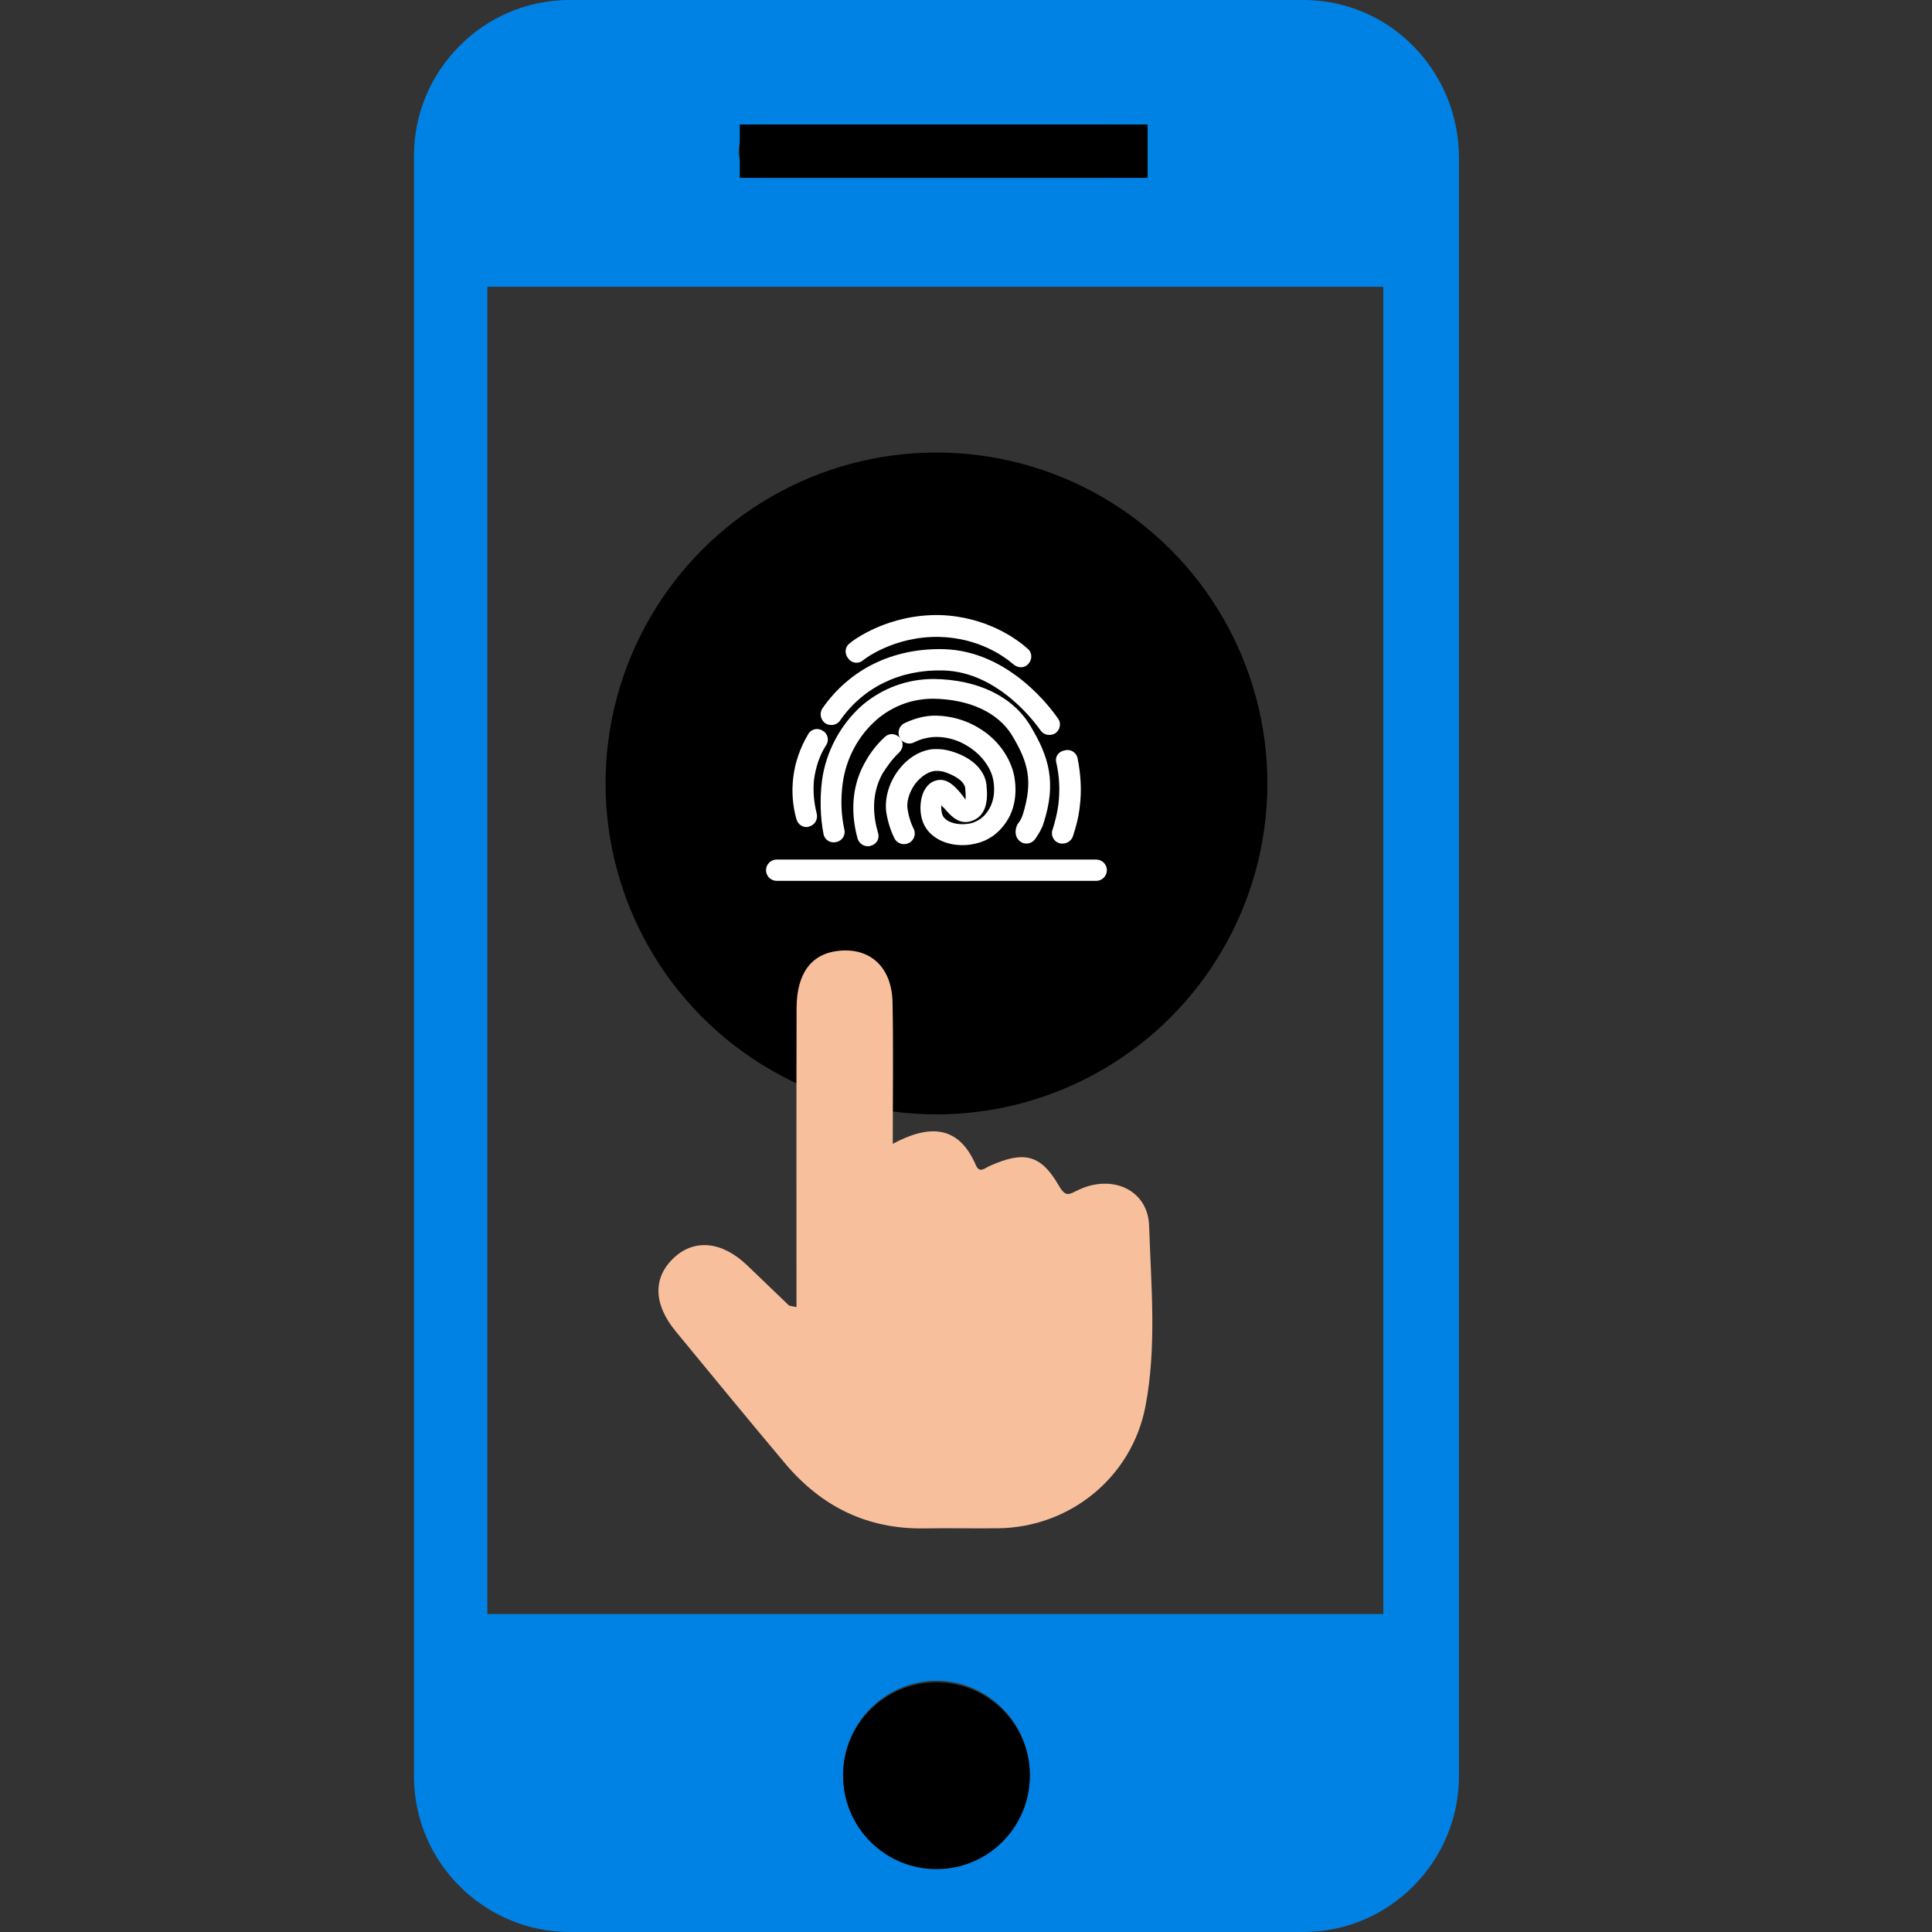
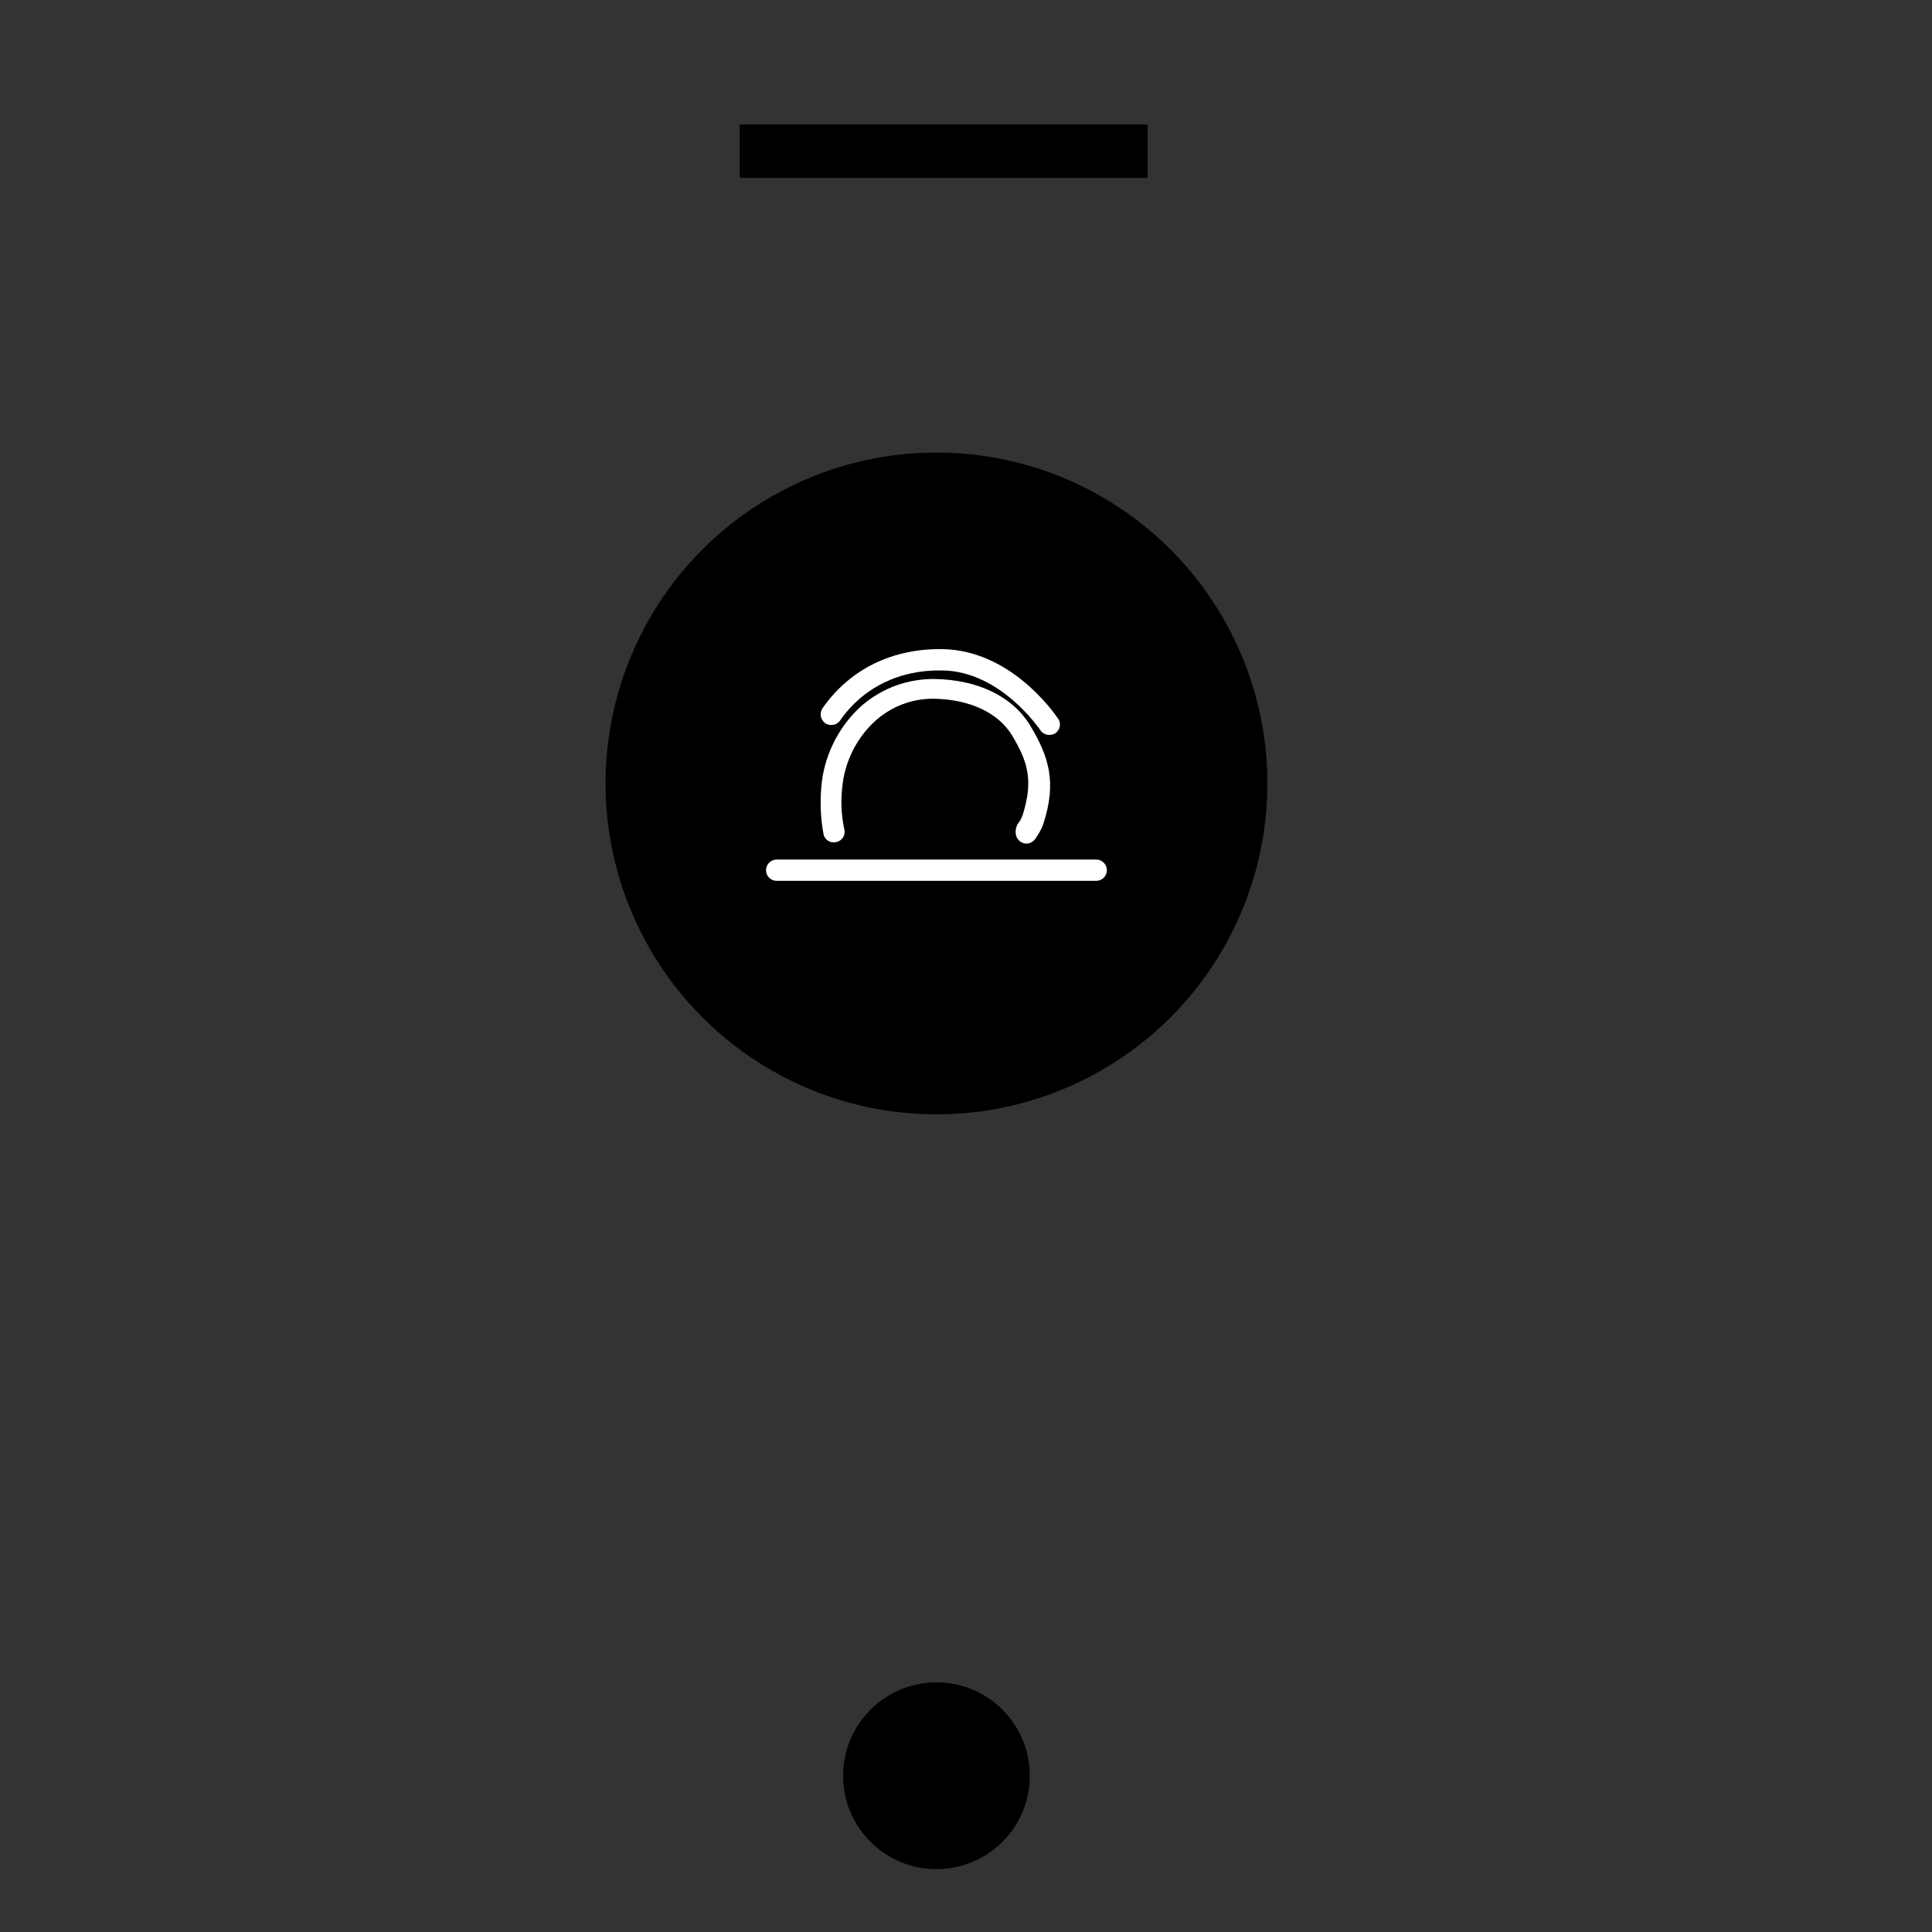
<svg xmlns="http://www.w3.org/2000/svg" version="1.1" id="Layer_1" x="0" y="0" viewBox="0 0 1080 1080" style="enable-background:new 0 0 1080 1080" xml:space="preserve">
  <rect x="0" y="0" width="1080" height="1080" fill="#333333" stroke="none" />
  <style>.st1{fill:#000}.st3{fill:#fff}</style>
-   <path d="M728.55 0H318.42c-48.47 0-87 39.77-87 87v906c0 48.47 39.77 87 87 87h410.13c48.47 0 87-39.77 87-87V88.24c0-48.47-38.53-88.24-87-88.24zM427.79 69.6h192.64c8.7 0 14.91 6.21 14.91 14.91s-6.21 14.91-14.91 14.91H427.79c-8.7 0-14.91-6.21-14.91-14.91s6.21-14.91 14.91-14.91zm95.7 974.36c-28.58 0-52.2-23.61-52.2-52.2 0-28.58 23.61-52.2 52.2-52.2 28.58 0 52.2 23.61 52.2 52.2s-23.62 52.2-52.2 52.2zm249.8-141.68H272.44V160.32h500.85v741.96z" style="fill:#0082E5" />
  <circle class="st1" cx="523.49" cy="992.66" r="52.2" />
  <circle class="st1" cx="523.49" cy="437.95" r="184.99" />
-   <path d="M445.24 730.66c0-56.54-.09-111.82.05-167.09.05-19.57 8.34-30.48 23.59-32.07 17.66-1.83 29.68 9.18 30.06 28.87.5 25.68.12 51.38.12 79.02 19.9-10.6 36.59-10.95 46.45 11.92 2.06 4.78 4.88 1.72 7.99.34 19-8.41 28.33-6.29 38.35 11.05 4.02 6.97 5.81 4.9 11.08 2.43 19.03-8.92 38.77.11 39.43 20.07 1.1 33.55 4.32 67.46-2.02 100.78-7.59 39.88-42.3 67.93-82.58 68.34-13.71.14-27.42-.16-41.13.06-31.83.51-57.49-12.23-77.72-36.27-20.57-24.46-40.86-49.17-61.17-73.86-12.55-15.26-12.84-30.05-1.08-41.09 11.5-10.79 26.93-9.27 40.9 4.06 7.83 7.48 15.6 15.02 23.43 22.5.32.31 1.01.25 4.25.94z" style="fill:#f8bf9d" />
  <path class="st3" d="M612.81 480.5H434.16c-3.28 0-5.95 2.68-5.95 5.95s2.68 5.95 5.95 5.95h178.65c3.28 0 5.95-2.68 5.95-5.95s-2.68-5.95-5.95-5.95zM461.26 404.27c2.68 1.79 6.55 1.19 8.34-1.49 12.8-18.46 33.35-28.58 57.46-27.99 32.16.6 53.59 32.16 54.49 33.35 1.19 1.79 2.98 2.68 5.06 2.68 1.19 0 2.38-.3 3.28-.89 2.68-1.79 3.57-5.66 1.49-8.34-2.68-3.87-26.5-37.81-64.02-38.71-28.58-.6-52.4 11.31-67.59 33.05-1.79 2.69-1.19 6.26 1.49 8.34z" />
-   <path class="st3" d="M482.4 369.14c.6-.6 17.57-13.7 42.88-13.1 22.03.6 36.32 11.02 41.39 15.48 1.19.89 2.68 1.49 3.87 1.49 1.79 0 3.28-.6 4.47-2.08 2.08-2.38 2.08-6.25-.6-8.34-5.95-5.36-22.93-17.86-48.83-18.76-29.18-.6-48.53 13.99-50.62 15.78-2.68 2.08-2.98 5.66-.89 8.34 2.07 2.98 5.95 3.27 8.33 1.19zM502.64 420.65c2.38-2.38 2.68-5.95.3-8.34s-5.95-2.68-8.34-.3c-5.95 5.36-9.53 11.31-11.31 14.59-9.23 16.67-6.25 33.65-3.87 42.28.89 2.68 3.28 4.17 5.66 4.17.6 0 1.19 0 1.79-.3 3.28-.89 5.06-4.17 3.87-7.44-2.38-8.34-4.17-20.84 2.68-33.05 1.78-2.68 4.76-7.44 9.22-11.61z" />
-   <path class="st3" d="M537.18 443.58c-3.28-3.87-8.04-9.23-14.29-7.15-2.98.89-5.36 3.28-6.85 6.85-1.79 4.47-2.38 11.91.6 17.86 3.87 7.74 12.8 11.31 21.44 11.31 3.28 0 6.55-.6 9.53-1.49 3.87-1.19 9.23-3.87 13.7-9.83 8.63-11.02 6.25-24.71 5.36-28.58-2.38-9.83-9.23-19.35-19.06-25.31-8.04-5.06-17.57-7.44-26.5-7.15-5.36.3-10.42 1.79-15.48 4.17a5.965 5.965 0 0 0-2.68 8.04 5.965 5.965 0 0 0 8.04 2.68c3.57-1.79 7.15-2.68 11.02-2.98 6.55-.3 13.4 1.49 19.35 5.36 7.15 4.47 12.21 11.31 13.7 17.86.6 2.68 2.08 11.61-3.28 18.76-2.08 2.98-4.76 4.76-8.04 5.95-5.95 1.79-14.29.6-16.67-3.87-.89-1.79-.89-4.17-.89-5.95.6.6.89 1.19 1.49 1.49 3.57 4.17 7.74 8.93 13.99 7.74 7.74-1.79 11.02-8.34 9.83-19.65v-.6c-.89-8.93-8.63-16.08-20.54-19.35-3.28-.89-6.55-1.19-10.12-.89-6.85.89-13.7 5.06-18.76 11.91-5.36 7.15-7.74 16.08-6.55 23.82.89 5.06 2.38 9.83 4.47 13.99a5.965 5.965 0 0 0 8.04 2.68 5.965 5.965 0 0 0 2.68-8.04c-1.49-2.98-2.68-6.55-3.28-10.42-.89-4.47.89-10.12 4.17-14.59 2.98-3.87 6.85-6.55 10.42-7.15 1.79-.3 3.57 0 5.36.3 2.68.89 11.31 3.87 12.21 9.23v.6c.3 3.57.3 5.06 0 5.95-.32-1.17-1.81-2.66-2.41-3.55z" />
  <path class="st3" d="M570.23 470.37c1.19.89 2.38 1.19 3.57 1.19 1.79 0 3.57-.89 4.76-2.38 2.08-2.98 3.87-5.95 4.76-8.93 7.44-22.93 2.98-37.22-7.15-54.19-9.83-16.67-29.48-26.2-54.19-26.5-14.89 0-28.58 5.06-39.9 14.59-12.21 10.72-20.54 26.2-22.63 42.58-1.19 10.12-.89 19.95.89 29.48.6 3.28 3.87 5.36 7.15 4.47 3.28-.6 5.36-3.87 4.47-7.15-1.79-8.34-2.08-16.67-.89-25.61 1.79-13.7 8.63-26.5 18.76-35.43 8.93-7.74 19.95-11.91 31.86-11.91 20.25.3 36.32 7.74 44.07 20.54 8.93 14.89 11.91 25.31 5.95 44.36-.6 1.79-1.49 3.57-2.98 5.36-1.77 3.88-1.18 7.45 1.5 9.53z" />
-   <path class="st3" d="M450.84 462.33c.6 0 .89 0 1.49-.3 3.28-.89 5.06-4.17 4.17-7.44-1.49-5.95-2.08-12.21-1.49-18.46.89-6.85 2.98-13.7 6.85-19.65 1.79-2.68.89-6.55-2.08-8.04-2.68-1.79-6.55-.89-8.04 2.08-4.47 7.44-7.44 16.08-8.34 24.42-.89 7.74-.3 15.48 1.79 22.93.88 2.98 3.26 4.46 5.65 4.46zM590.48 426.31c1.79 7.74 2.08 15.48 1.19 23.22-.6 4.76-1.79 9.53-3.28 14.29-1.19 2.98.6 6.55 3.57 7.44.6.3 1.19.3 2.08.3 2.38 0 4.76-1.49 5.66-3.87 1.79-5.36 3.28-11.02 3.87-16.67 1.19-8.93.6-18.16-1.19-27.09-.6-3.28-3.87-5.36-7.15-4.47-3.56.59-5.64 3.57-4.75 6.85z" />
  <path class="st1" d="M413.53 69.6h227.99v29.83H413.53z" />
</svg>